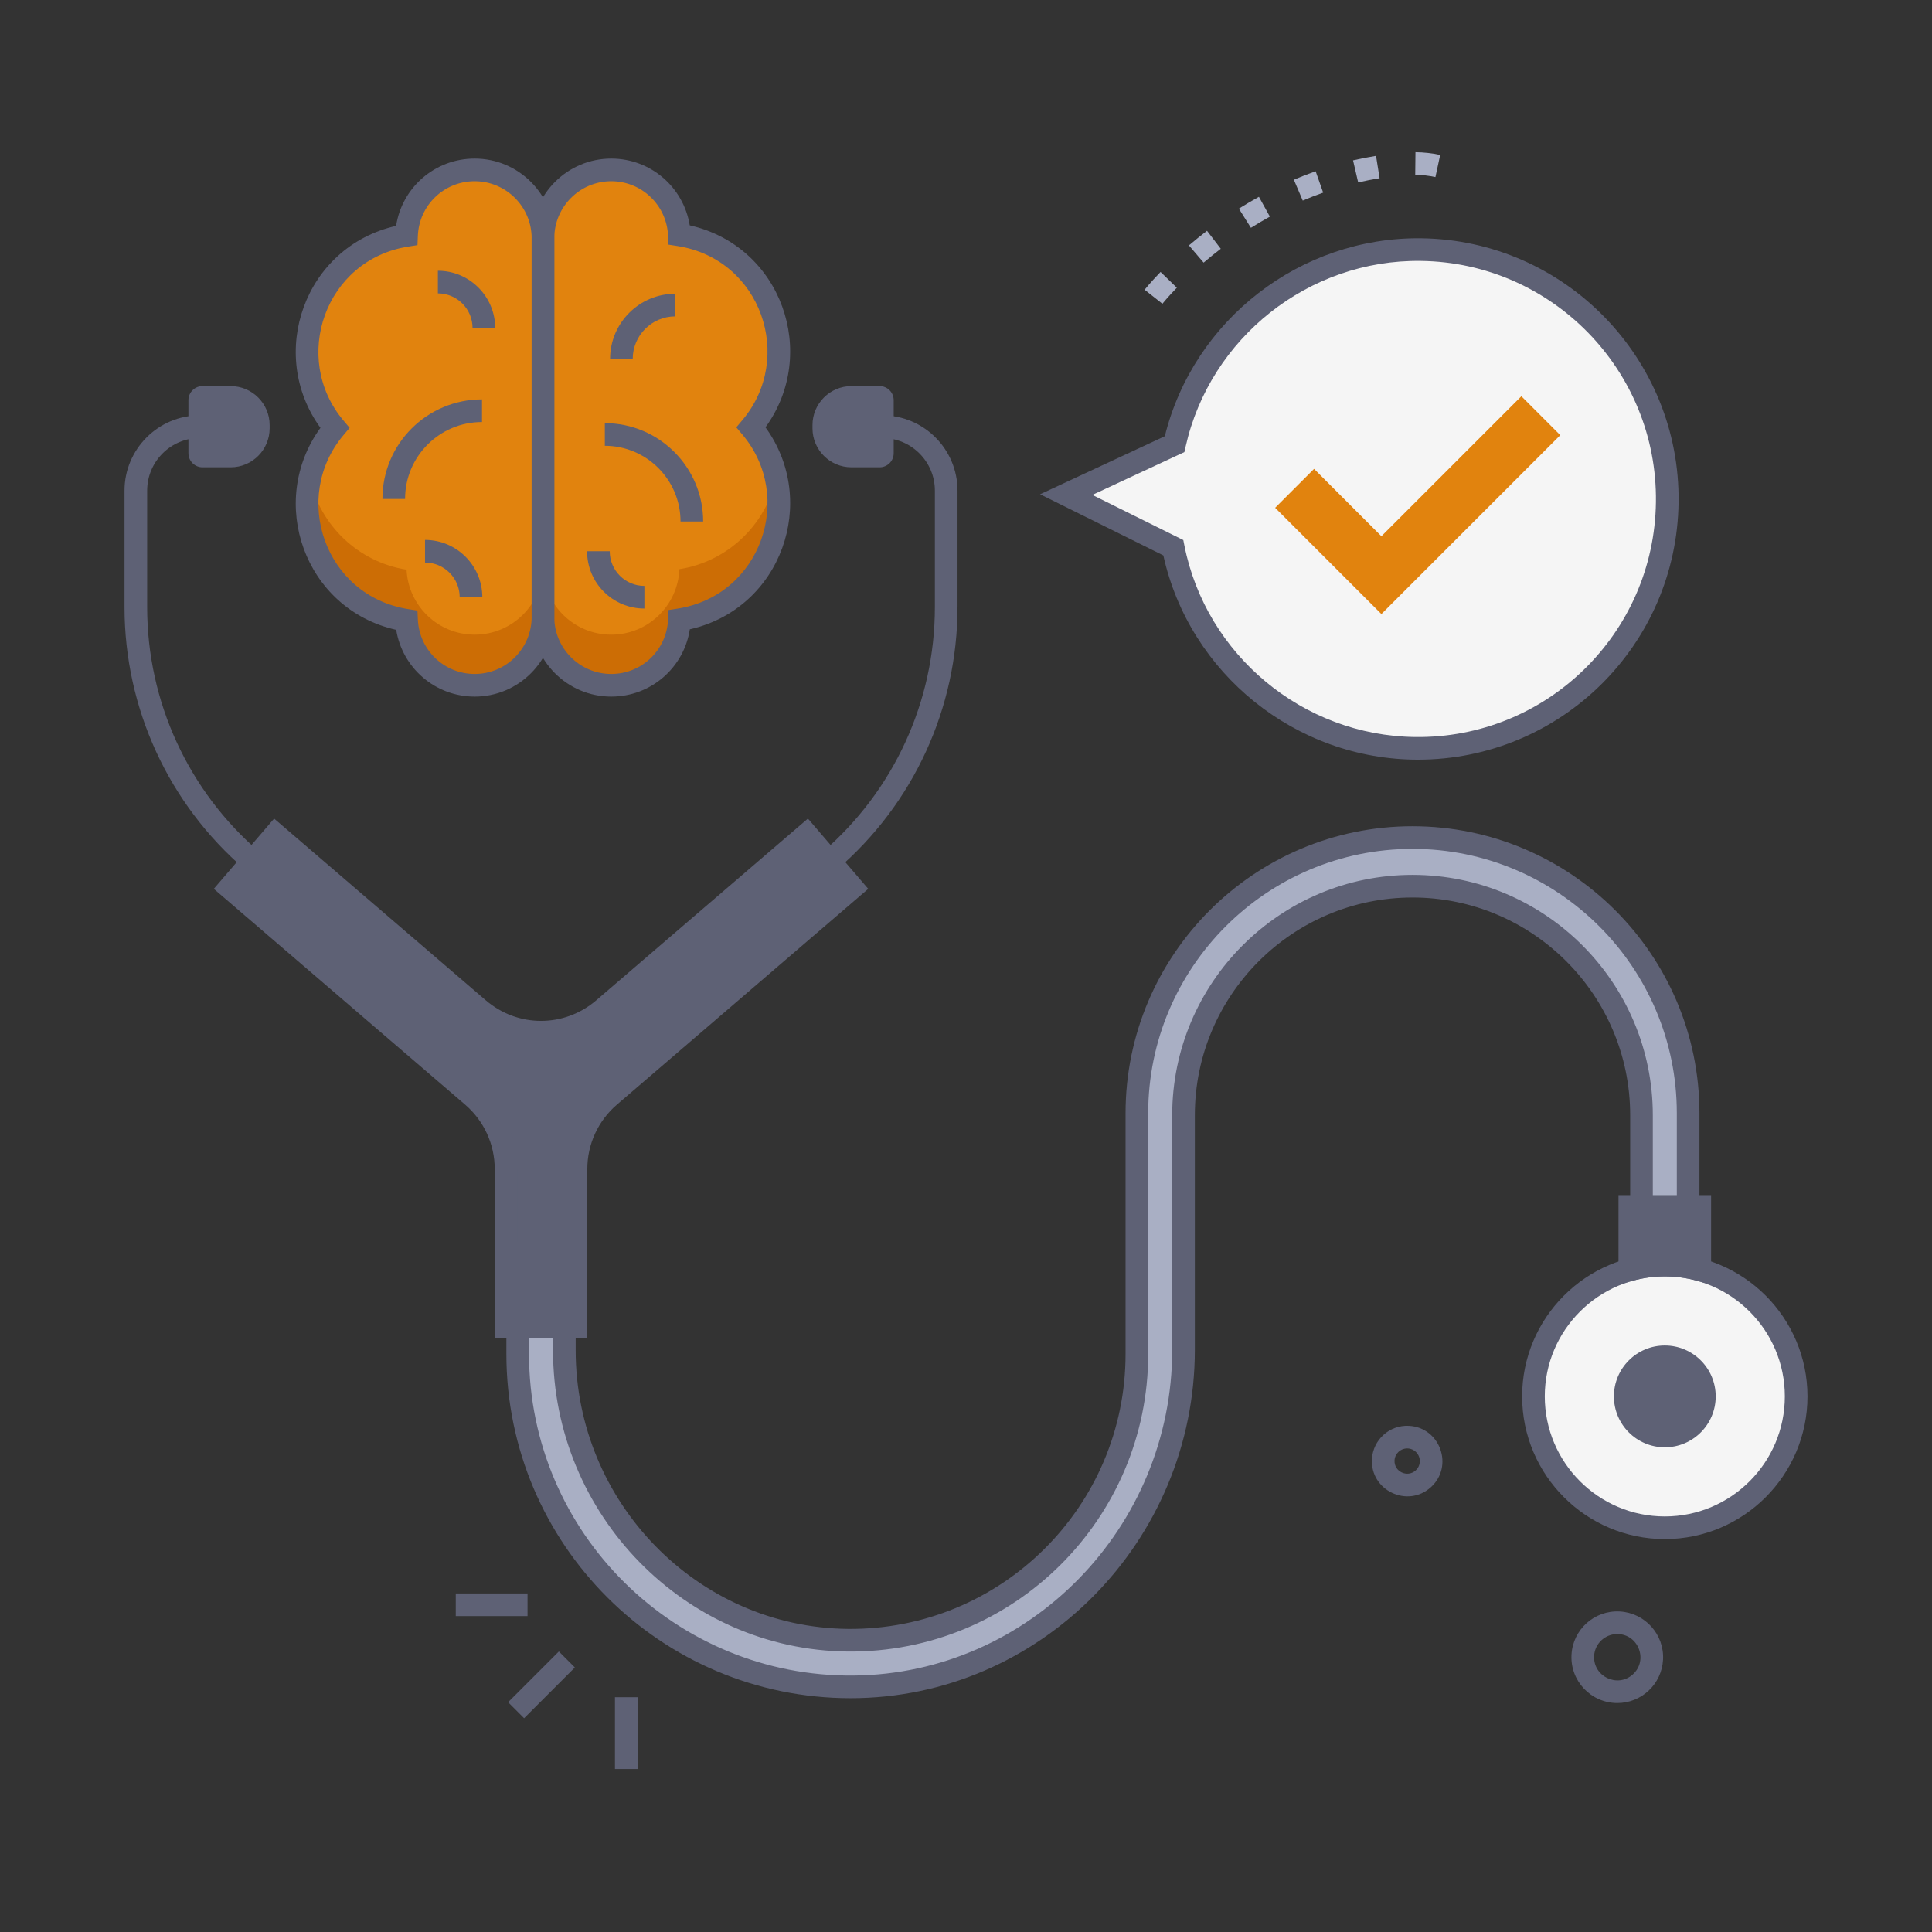
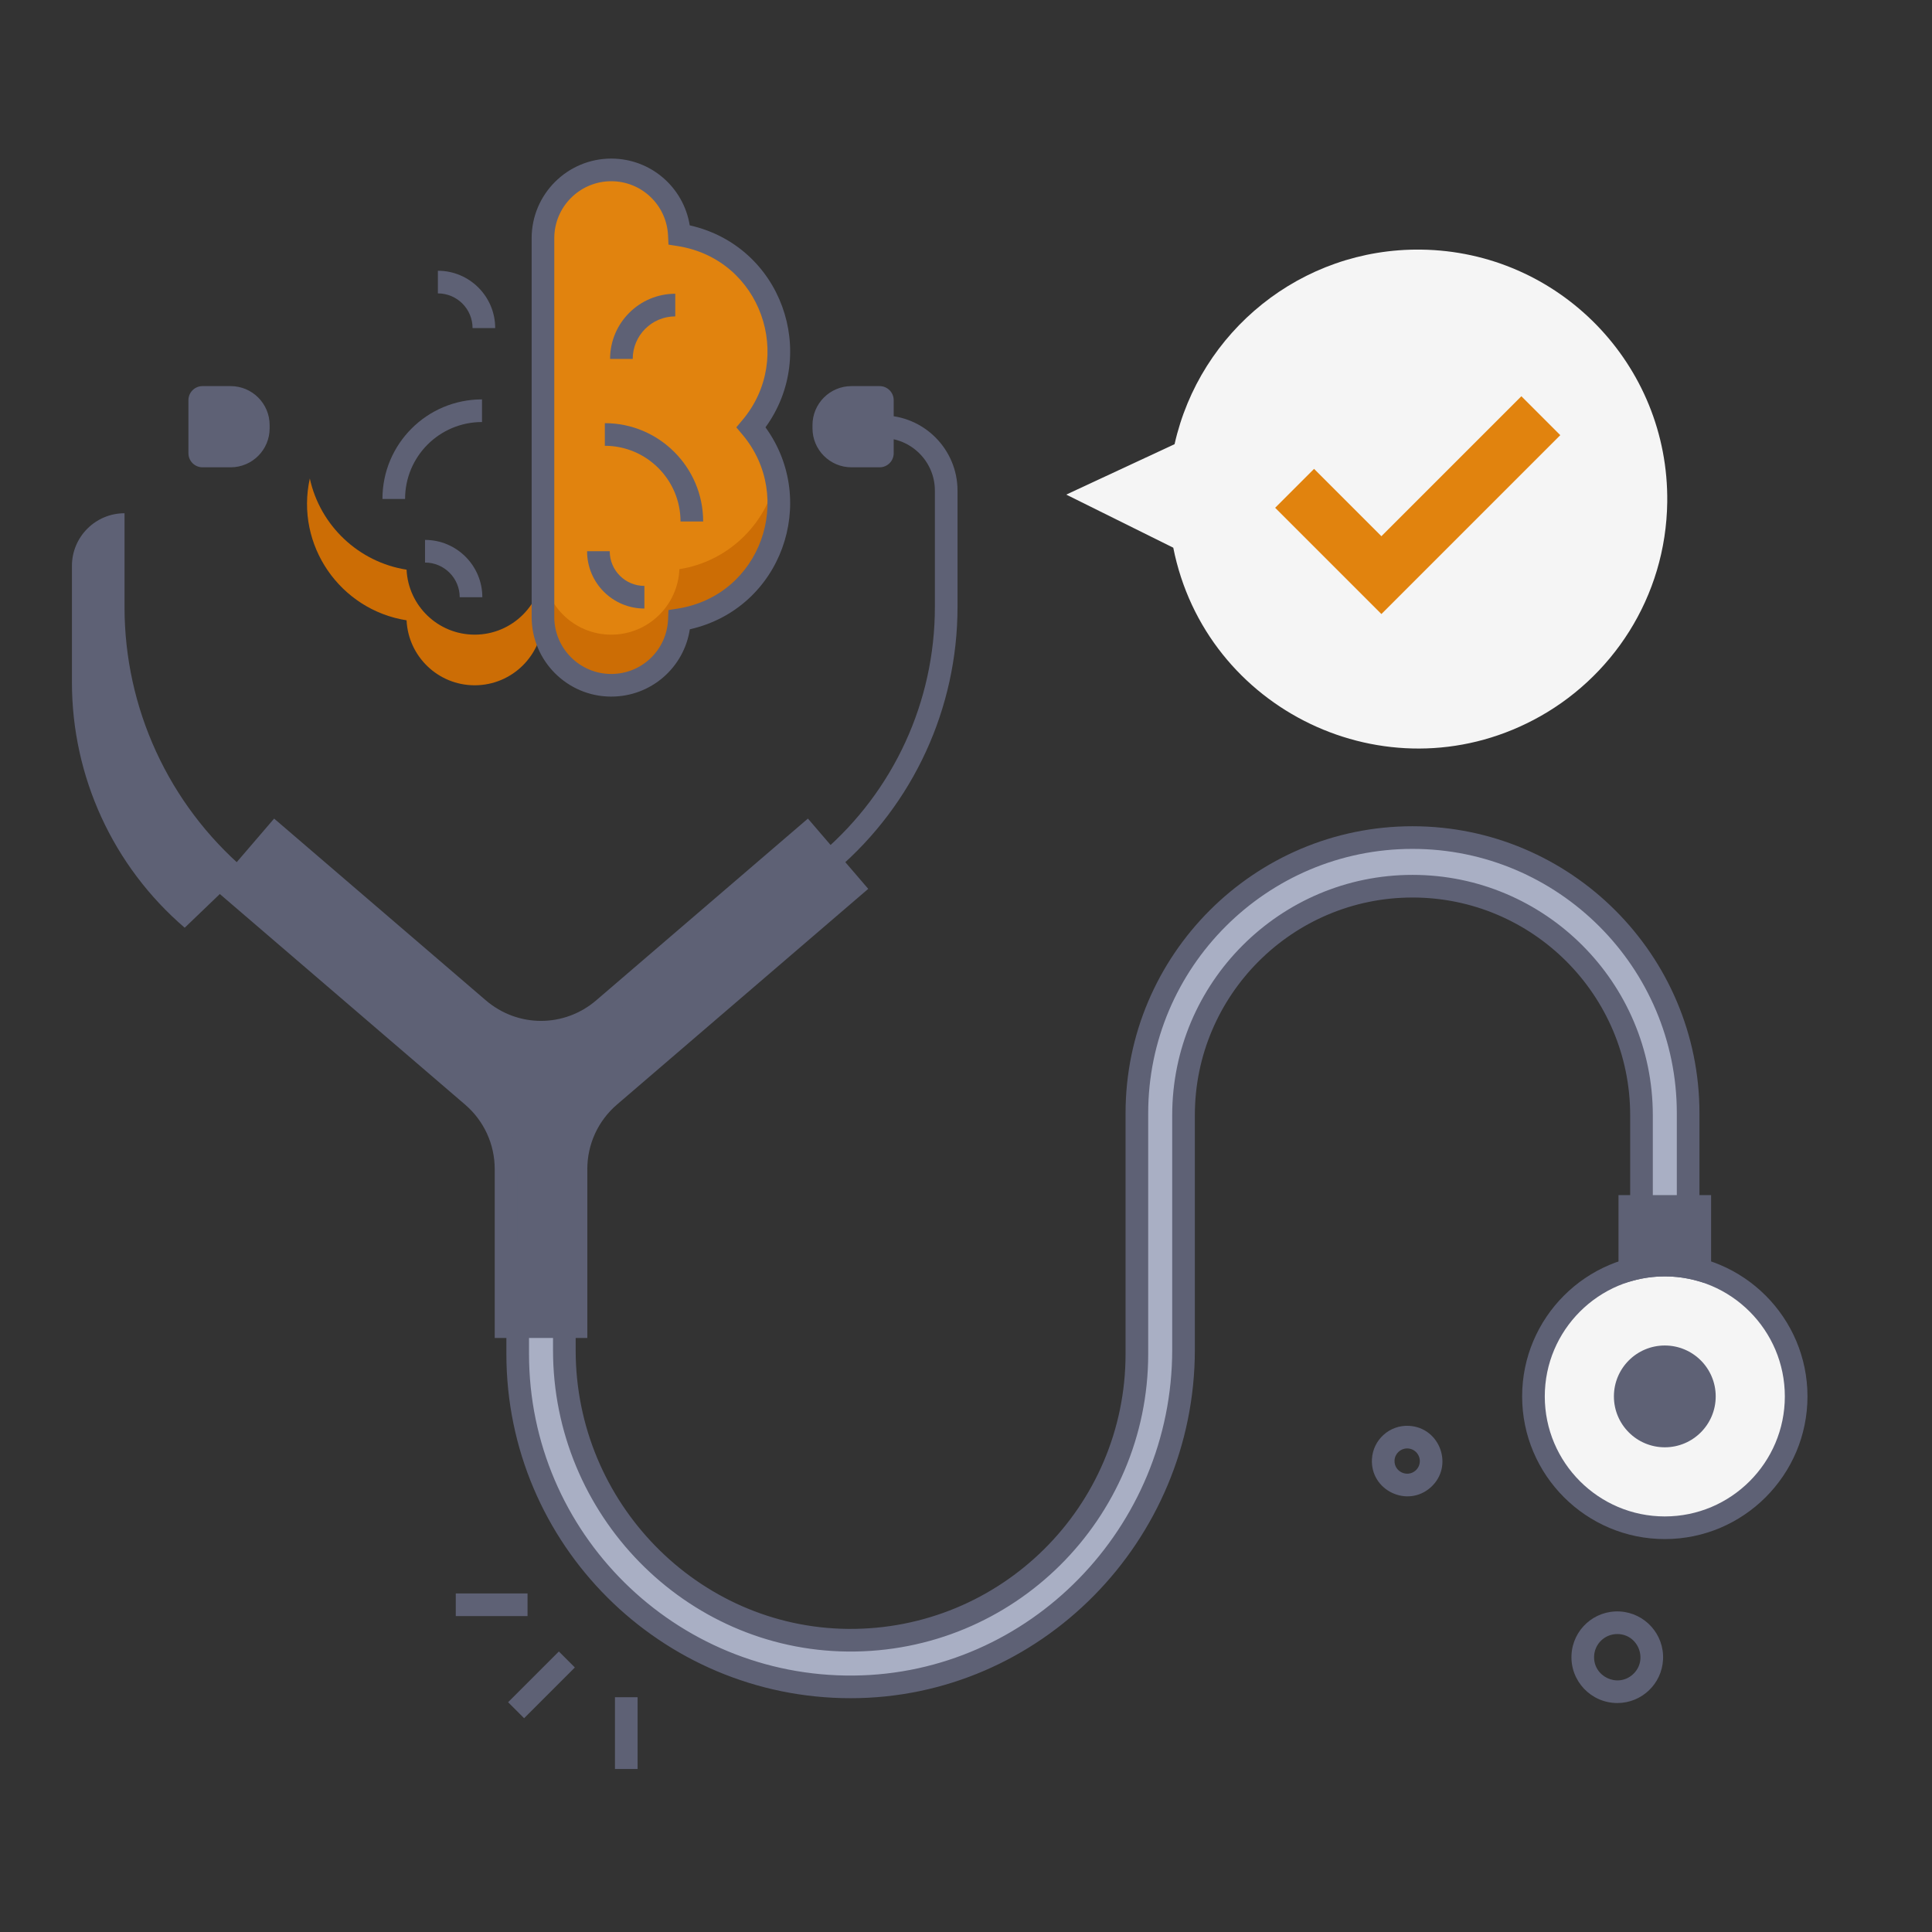
<svg xmlns="http://www.w3.org/2000/svg" id="x" height="512" viewBox="0 0 512 512" width="512" data-name="Mental Health">
  <rect x="0" y="0" width="512" height="512" fill="#333333" stroke="none" />
  <path d="m428.612 451.321c-6.965 0-12.511-5.841-12.147-12.78.352-6.716 6.077-11.837 12.766-11.485 6.687.352 11.843 6.077 11.493 12.762-.341 6.492-5.706 11.503-12.111 11.503zm-.029-18.282c-3.243 0-5.956 2.537-6.126 5.816-.285 5.431 6.193 8.538 10.251 4.889 4.156-3.739 1.508-10.706-4.125-10.706z" fill="#5e6175" />
  <path d="m363.577 386.708c.271-5.157 4.674-9.126 9.829-8.844 8.267.435 11.941 10.727 5.766 16.283-6.152 5.534-16.027.853-15.595-7.439zm9.332-2.857c-1.758 0-3.245 1.372-3.34 3.17-.157 2.987 3.393 4.643 5.59 2.665.664-.598 1.056-1.418 1.103-2.311.1-1.901-1.417-3.524-3.353-3.524z" fill="#5e6175" />
  <g>
-     <path d="m125.797 45.027c-9.744 0-17.667 7.708-18.057 17.357-24.018 3.779-34.615 32.487-19.008 51.001-15.609 18.516-5.007 47.227 19.015 51.002.459 9.584 8.352 17.22 18.05 17.22 9.993 0 18.094-8.101 18.094-18.094v-100.392c0-9.993-8.101-18.094-18.094-18.094z" fill="#e1830e" />
    <path d="m161.986 181.606c9.744 0 17.667-7.708 18.057-17.357 24.018-3.779 34.615-32.487 19.008-51.001 15.608-18.516 5.007-47.227-19.015-51.002-.459-9.584-8.352-17.22-18.05-17.22-9.993 0-18.094 8.101-18.094 18.094v100.39c0 9.993 8.101 18.094 18.094 18.094z" fill="#e1830e" />
    <path d="m143.896 150.095v13.418c0 9.995-8.109 18.095-18.095 18.095-9.704 0-17.599-7.642-18.056-17.22-17.61-2.774-29.541-19.907-25.64-37.58 2.732 12.475 12.912 22.159 25.64 24.162.457 9.577 8.352 17.22 18.056 17.22 9.986 0 18.095-8.109 18.095-18.095z" fill="#cc6d05" />
    <path d="m180.047 164.252c-.399 9.645-8.313 17.356-18.066 17.356-9.986 0-18.085-8.099-18.085-18.095v-13.418c0 9.986 8.099 18.095 18.085 18.095 9.752 0 17.667-7.71 18.066-17.356 12.737-2.003 22.918-11.697 25.63-24.172 3.897 17.656-7.999 34.812-25.63 37.59z" fill="#cc6d05" />
    <g fill="#5e6175">
-       <path d="m125.797 184.605c-10.455 0-19.17-7.598-20.799-17.692-24.393-5.504-34.261-34.006-20.075-53.529-14.203-19.549-4.279-48.015 20.05-53.524 1.564-10.175 10.289-17.834 20.823-17.834 11.631 0 21.094 9.463 21.094 21.095v100.39c0 11.631-9.463 21.094-21.094 21.094zm0-136.579c-8.117 0-14.732 6.359-15.06 14.478l-.1 2.46-2.432.382c-22.1 3.478-31.098 29.593-17.18 46.104l1.63 1.934-1.63 1.934c-13.893 16.479-4.973 42.623 17.187 46.104l2.414.379.117 2.441c.386 8.054 6.998 14.363 15.054 14.363 8.323 0 15.094-6.771 15.094-15.094v-100.39c0-8.323-6.771-15.095-15.094-15.095z" />
      <path d="m161.986 184.606c-11.631 0-21.094-9.463-21.094-21.095v-100.39c0-11.632 9.463-21.095 21.095-21.095 10.454 0 19.169 7.598 20.799 17.692 24.393 5.506 34.26 34.007 20.074 53.529 14.203 19.546 4.278 48.015-20.05 53.524-1.564 10.175-10.289 17.834-20.823 17.834zm0-136.58c-8.323 0-15.095 6.771-15.095 15.095v100.39c0 8.323 6.771 15.095 15.094 15.095 8.117 0 14.732-6.359 15.06-14.478l.1-2.46 2.432-.382c22.156-3.486 31.071-29.627 17.18-46.104l-1.63-1.934 1.63-1.934c13.893-16.48 4.972-42.622-17.187-46.105l-2.414-.379-.117-2.441c-.386-8.054-6.999-14.363-15.054-14.363z" />
      <path d="m167.678 95.121h-6c0-9.526 7.75-17.276 17.276-17.276v6c-6.218 0-11.276 5.058-11.276 11.276z" />
      <path d="m101.351 132.231c-.007-14.583 11.795-26.387 26.387-26.388v6c-11.268.001-20.392 9.112-20.387 20.385z" />
      <path d="m127.824 158.27h-6c0-5.066-4.122-9.188-9.188-9.188v-6c8.375 0 15.188 6.813 15.188 15.188z" />
      <path d="m170.772 161.27c-8.392 0-15.189-6.792-15.188-15.188h6c0 5.078 4.11 9.188 9.188 9.188z" />
      <path d="m131.232 86.939h-6c0-5.066-4.122-9.188-9.188-9.188v-6c8.375 0 15.188 6.813 15.188 15.188z" />
      <path d="m186.346 138.202h-6c0-11.061-8.999-20.06-20.06-20.06v-6c14.37 0 26.06 11.69 26.06 26.06z" />
    </g>
  </g>
  <g fill="#5e6175">
-     <path d="m64.975 230.476c-20.32-17.445-31.975-42.81-31.975-69.592v-30.867c0-10.993 8.943-19.936 19.936-19.936v6c-7.684 0-13.936 6.251-13.936 13.936v30.867c0 25.03 10.892 48.736 29.883 65.039z" />
+     <path d="m64.975 230.476c-20.32-17.445-31.975-42.81-31.975-69.592v-30.867v6c-7.684 0-13.936 6.251-13.936 13.936v30.867c0 25.03 10.892 48.736 29.883 65.039z" />
    <path d="m72.968 221.165 53.807 46.194c9.549 8.198 23.653 8.198 33.203 0l53.807-46.193 12.078 14.069-64.33 55.229c-5.64 4.842-8.885 11.905-8.885 19.338v41.773h-18.543v-41.773c0-7.433-3.245-14.496-8.885-19.338l-64.331-55.229 12.078-14.069z" />
    <path d="m221.778 230.476-3.908-4.553c18.991-16.303 29.883-40.009 29.883-65.039v-30.867c0-7.684-6.251-13.936-13.936-13.936v-6c10.993 0 19.936 8.943 19.936 19.936v30.867c0 26.782-11.654 52.147-31.975 69.592z" />
    <path d="m61.131 120.842h-7.467c-.402 0-.729-.326-.729-.729v-14.062c0-.402.326-.729.729-.729h7.467c4.045 0 7.324 3.279 7.324 7.324v.871c0 4.045-3.279 7.324-7.324 7.324z" />
    <path d="m225.642 105.322h7.467c.402 0 .729.326.729.729v14.062c0 .402-.326.729-.729.729h-7.467c-4.045 0-7.324-3.279-7.324-7.324v-.871c0-4.045 3.279-7.324 7.324-7.324z" />
    <path d="m155.648 354.574h-24.543v-44.773c0-6.566-2.857-12.785-7.839-17.062l-66.607-57.183 15.986-18.622 56.084 48.147c8.487 7.286 20.807 7.287 29.294 0l56.083-48.147 15.986 18.622-66.606 57.183c-4.982 4.277-7.839 10.496-7.839 17.062v44.773zm-18.543-6h12.543v-38.773c0-8.317 3.62-16.196 9.931-21.614l62.054-53.274-8.17-9.516-51.531 44.239c-10.751 9.231-26.359 9.23-37.111 0l-51.531-44.239-8.17 9.516 62.054 53.274c6.311 5.418 9.931 13.296 9.931 21.614z" />
    <path d="m61.131 123.842h-7.467c-2.056 0-3.729-1.673-3.729-3.729v-14.062c0-2.056 1.673-3.729 3.729-3.729h7.467c5.693 0 10.324 4.631 10.324 10.324v.872c0 5.693-4.631 10.324-10.324 10.324zm-5.196-6h5.196c2.384 0 4.324-1.94 4.324-4.324v-.872c0-2.384-1.94-4.324-4.324-4.324h-5.196z" />
    <path d="m233.109 123.842h-7.467c-5.693 0-10.324-4.631-10.324-10.324v-.872c0-5.693 4.631-10.324 10.324-10.324h7.467c2.056 0 3.729 1.672 3.729 3.729v14.062c0 2.056-1.672 3.729-3.729 3.729zm-7.467-15.52c-2.384 0-4.324 1.94-4.324 4.324v.872c0 2.384 1.94 4.324 4.324 4.324h5.196v-9.52z" />
  </g>
  <path d="m447.373 295.006v40.246h-12.362v-39.721c0-33.514-27.168-60.682-60.682-60.682s-60.682 27.076-60.682 60.682v62.157c0 48.572-38.785 88.875-87.355 89.346-49.045.476-89.096-39.283-89.096-88.221v-7.24h12.362v6.272c0 41.766 33.35 76.422 75.114 76.827 42.173.41 76.613-33.779 76.613-75.859v-63.808c0-40.341 32.703-73.044 73.044-73.044s73.044 32.592 73.044 73.044z" fill="#a9afc4" />
  <path d="m225.413 450.04c-50.218.001-91.217-40.765-91.217-91.225v-10.24h18.362v9.272c0 40.322 32.363 73.441 72.143 73.827 40.584.375 73.584-32.433 73.584-72.859v-63.808c0-41.931 34.113-76.044 76.044-76.044s76.045 34.113 76.045 76.044v43.246h-18.362v-42.721c0-31.806-25.876-57.682-57.683-57.682s-57.682 25.876-57.682 57.682v62.157c0 50.683-40.937 92.351-91.234 92.351zm-85.217-95.465v4.24c0 47.44 38.81 85.71 86.067 85.221 46.53-.451 84.384-39.186 84.384-86.346v-62.157c0-35.114 28.567-63.682 63.682-63.682s63.683 28.568 63.683 63.682v36.721h6.362v-37.246c0-38.623-31.422-70.044-70.044-70.044s-70.045 31.422-70.045 70.044v63.808c0 43.698-35.648 79.266-79.643 78.859-43.056-.418-78.084-36.229-78.084-79.827v-3.272h-6.362z" fill="#5e6175" />
  <circle cx="441.191" cy="370.061" fill="#f5f5f5" r="34.809" />
  <path d="m441.191 407.87c-20.848 0-37.809-16.961-37.809-37.809s16.961-37.809 37.809-37.809 37.809 16.961 37.809 37.809-16.961 37.809-37.809 37.809zm0-69.618c-17.539 0-31.809 14.27-31.809 31.809s14.27 31.809 31.809 31.809 31.809-14.269 31.809-31.809-14.27-31.809-31.809-31.809z" fill="#5e6175" />
  <circle cx="441.191" cy="370.061" fill="#5e6175" r="13.489" />
  <path d="m450.459 319.716v16.792c-6.1-1.686-12.535-1.66-18.542 0v-16.792z" fill="#5e6175" />
  <path d="m453.459 340.45-3.8-1.05c-5.506-1.522-11.445-1.52-16.943 0l-3.799 1.05v-23.733h24.542v23.734zm-18.542-17.734v10.06c4.132-.693 8.406-.695 12.542 0v-10.059h-12.542z" fill="#5e6175" />
-   <path d="m308.051 80.498-4.714-3.712c.06-.077 1.506-1.908 4.225-4.714l4.311 4.175c-2.482 2.562-3.809 4.235-3.821 4.251zm10.92-10.9-3.895-4.564c1.553-1.325 3.167-2.629 4.796-3.875l3.645 4.766c-1.544 1.182-3.074 2.417-4.546 3.673zm12.535-9.226-3.193-5.08c1.744-1.096 3.533-2.151 5.317-3.136l2.898 5.253c-1.685.93-3.375 1.927-5.022 2.963zm13.735-7.215-2.354-5.52c1.901-.81 3.842-1.566 5.77-2.246l1.996 5.658c-1.808.638-3.628 1.347-5.412 2.107zm14.686-4.812-1.354-5.845c2.015-.467 4.063-.868 6.09-1.19l.945 5.925c-1.891.302-3.802.675-5.682 1.11zm20.476-1.416c-1.757-.377-3.558-.578-5.354-.596l.061-6c2.197.022 4.402.268 6.553.729l-1.26 5.866z" fill="#a9afc4" />
  <path d="m406.349 190.819c-39.031 20.449-86.866-2.569-95.419-45.673l-28.366-14.073 28.711-13.36c6.686-29.839 33.504-51.962 65.304-51.565 36.496.455 65.713 30.408 65.258 66.904-.311 25.167-14.649 46.87-35.489 57.767z" fill="#f5f5f5" />
-   <path d="m375.777 201.319c-32.325 0-60.549-22.763-67.48-54.132l-32.661-16.201 33.054-15.384c7.633-30.881 35.962-52.837 67.924-52.457 38.093.474 68.698 31.851 68.225 69.943-.471 37.882-31.275 68.229-69.061 68.23zm-86.292-70.161 24.104 11.957.287 1.448c5.757 29.039 31.45 50.382 61.093 50.751 34.759.475 63.435-27.362 63.868-62.299.433-34.785-27.515-63.437-62.299-63.869-29.636-.407-55.859 20.33-62.336 49.219l-.323 1.44-24.395 11.354z" fill="#5e6175" />
  <path d="m366.088 162.726-28.159-28.159 10.313-10.312 17.846 17.846 37.092-37.093 10.313 10.313z" fill="#e1830e" />
  <g fill="#5e6175">
    <path d="m134.048 443.537h19.022v5.999h-19.022z" transform="matrix(.707 -.707 .707 .707 -273.701 232.299)" />
    <path d="m162.97 449.779h6v19.022h-6z" />
    <path d="m120.783 422.278h19.021v6h-19.021z" />
  </g>
</svg>